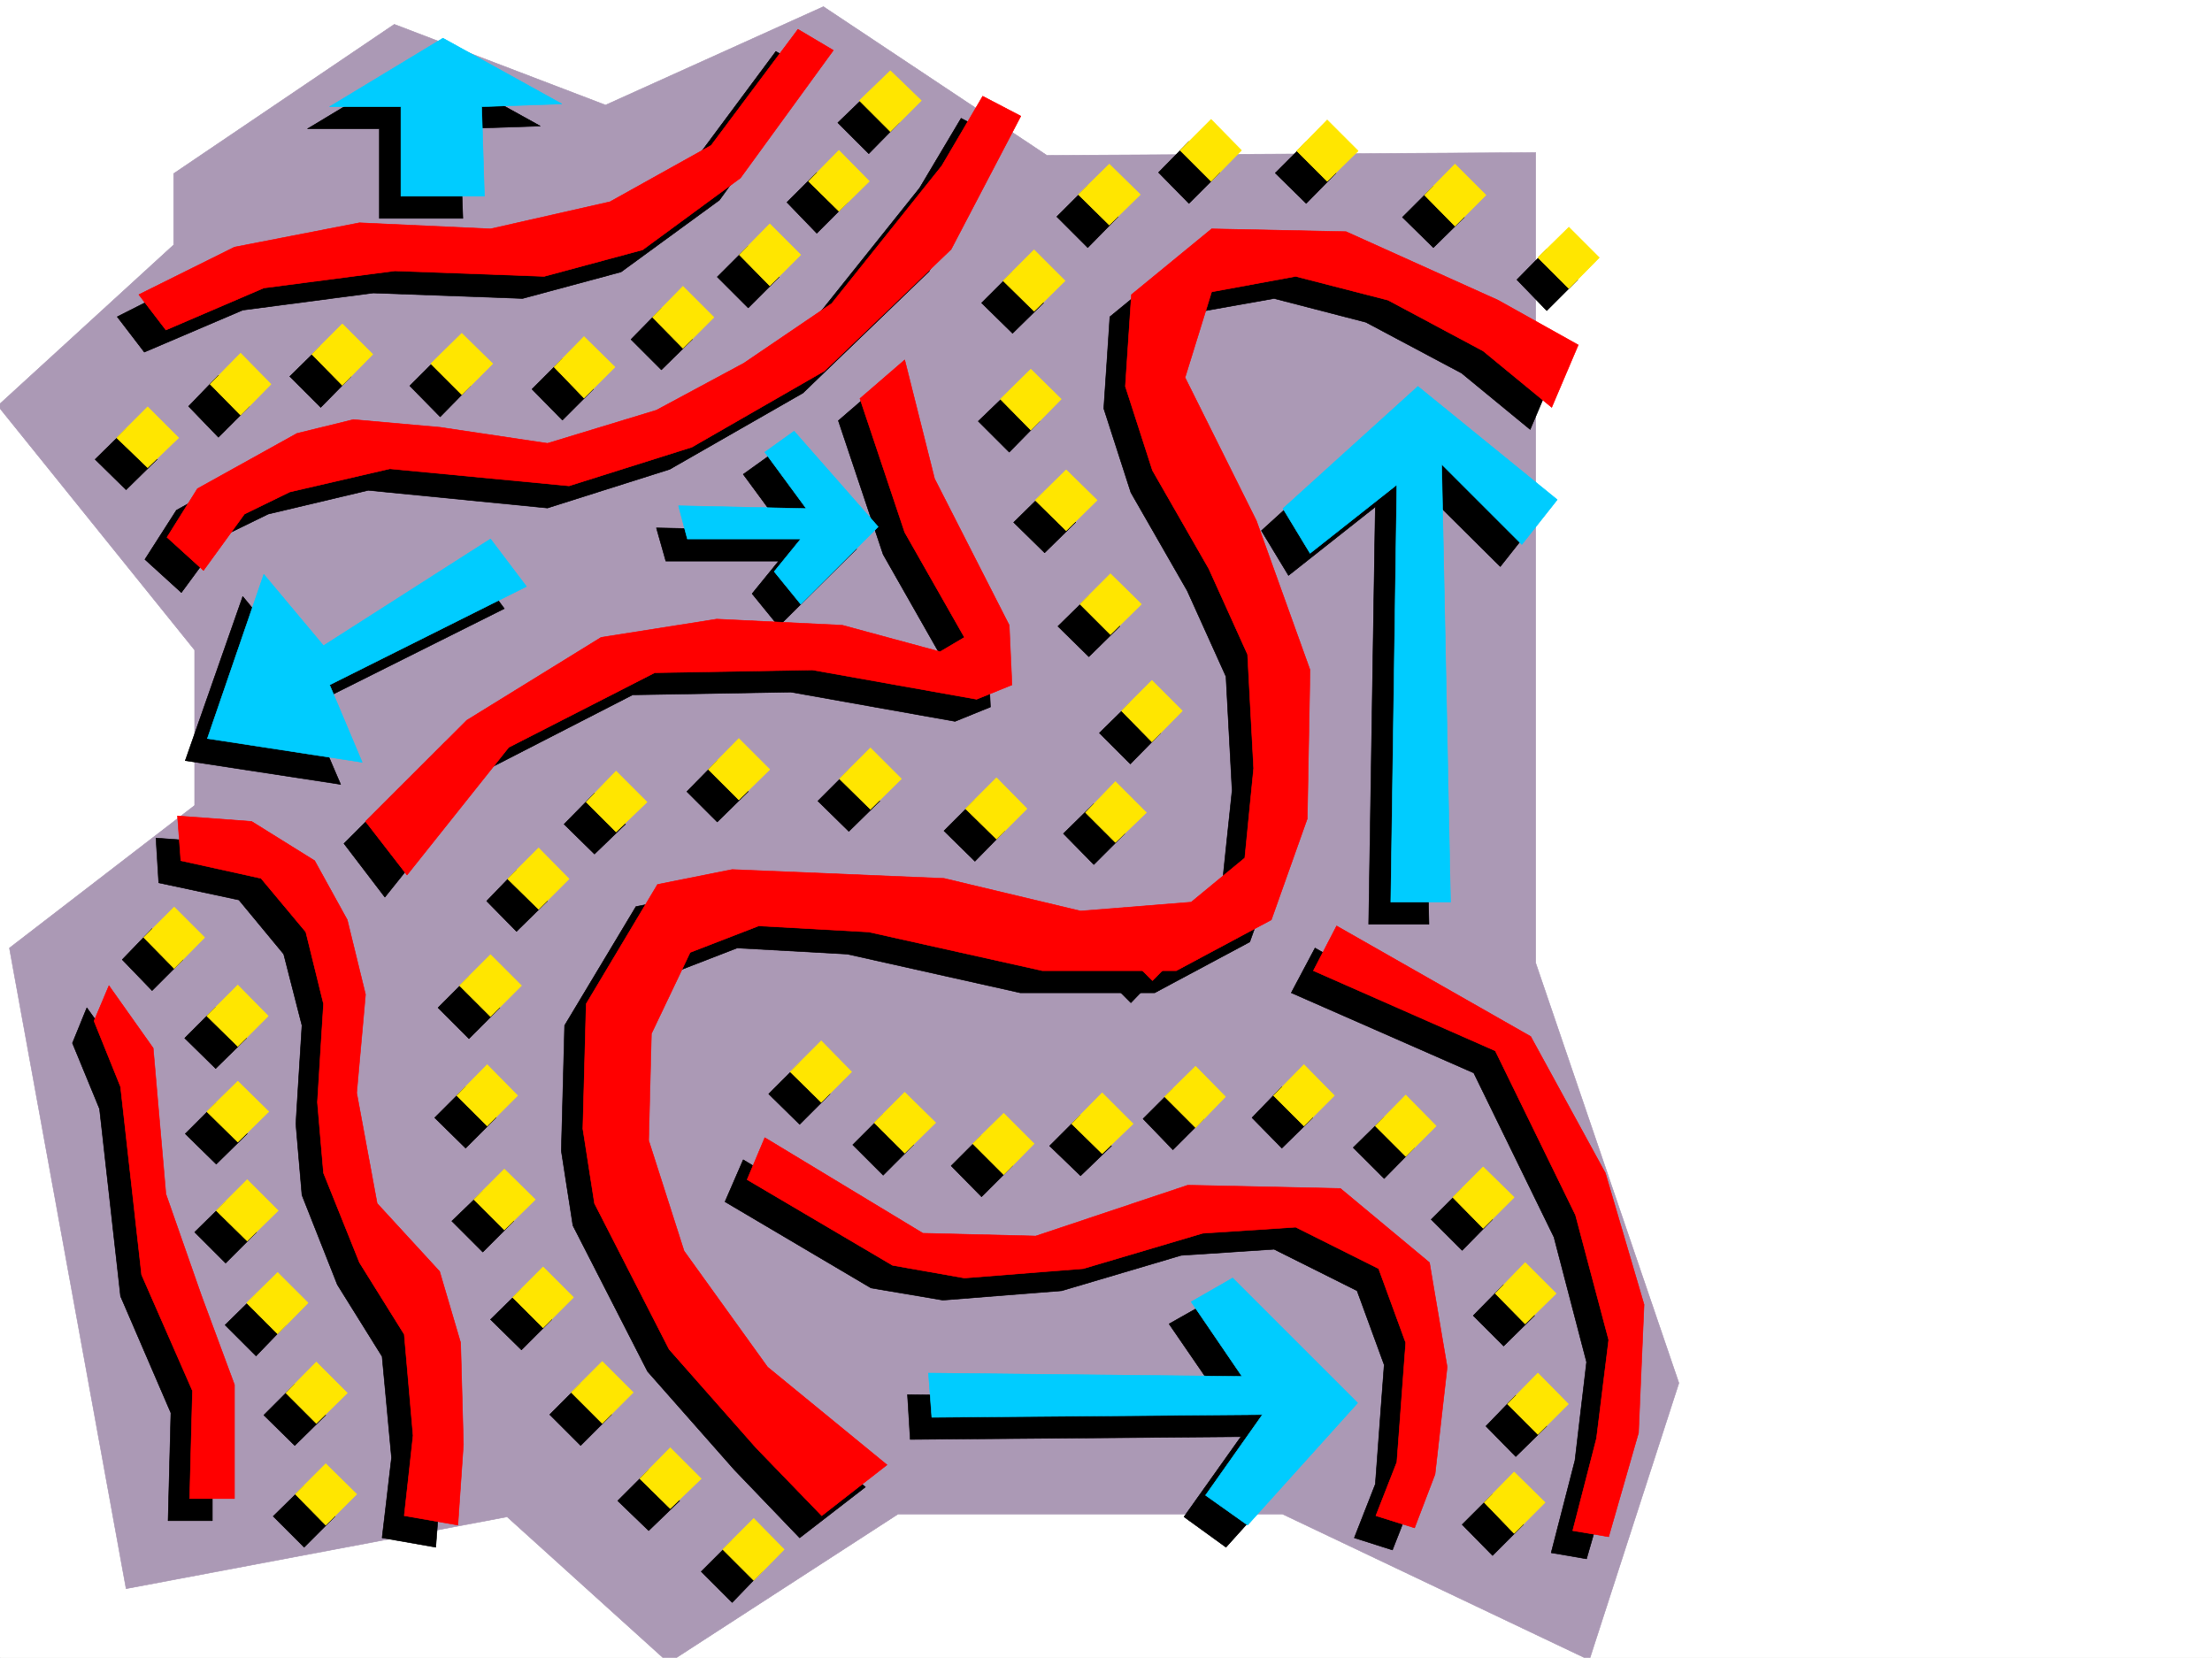
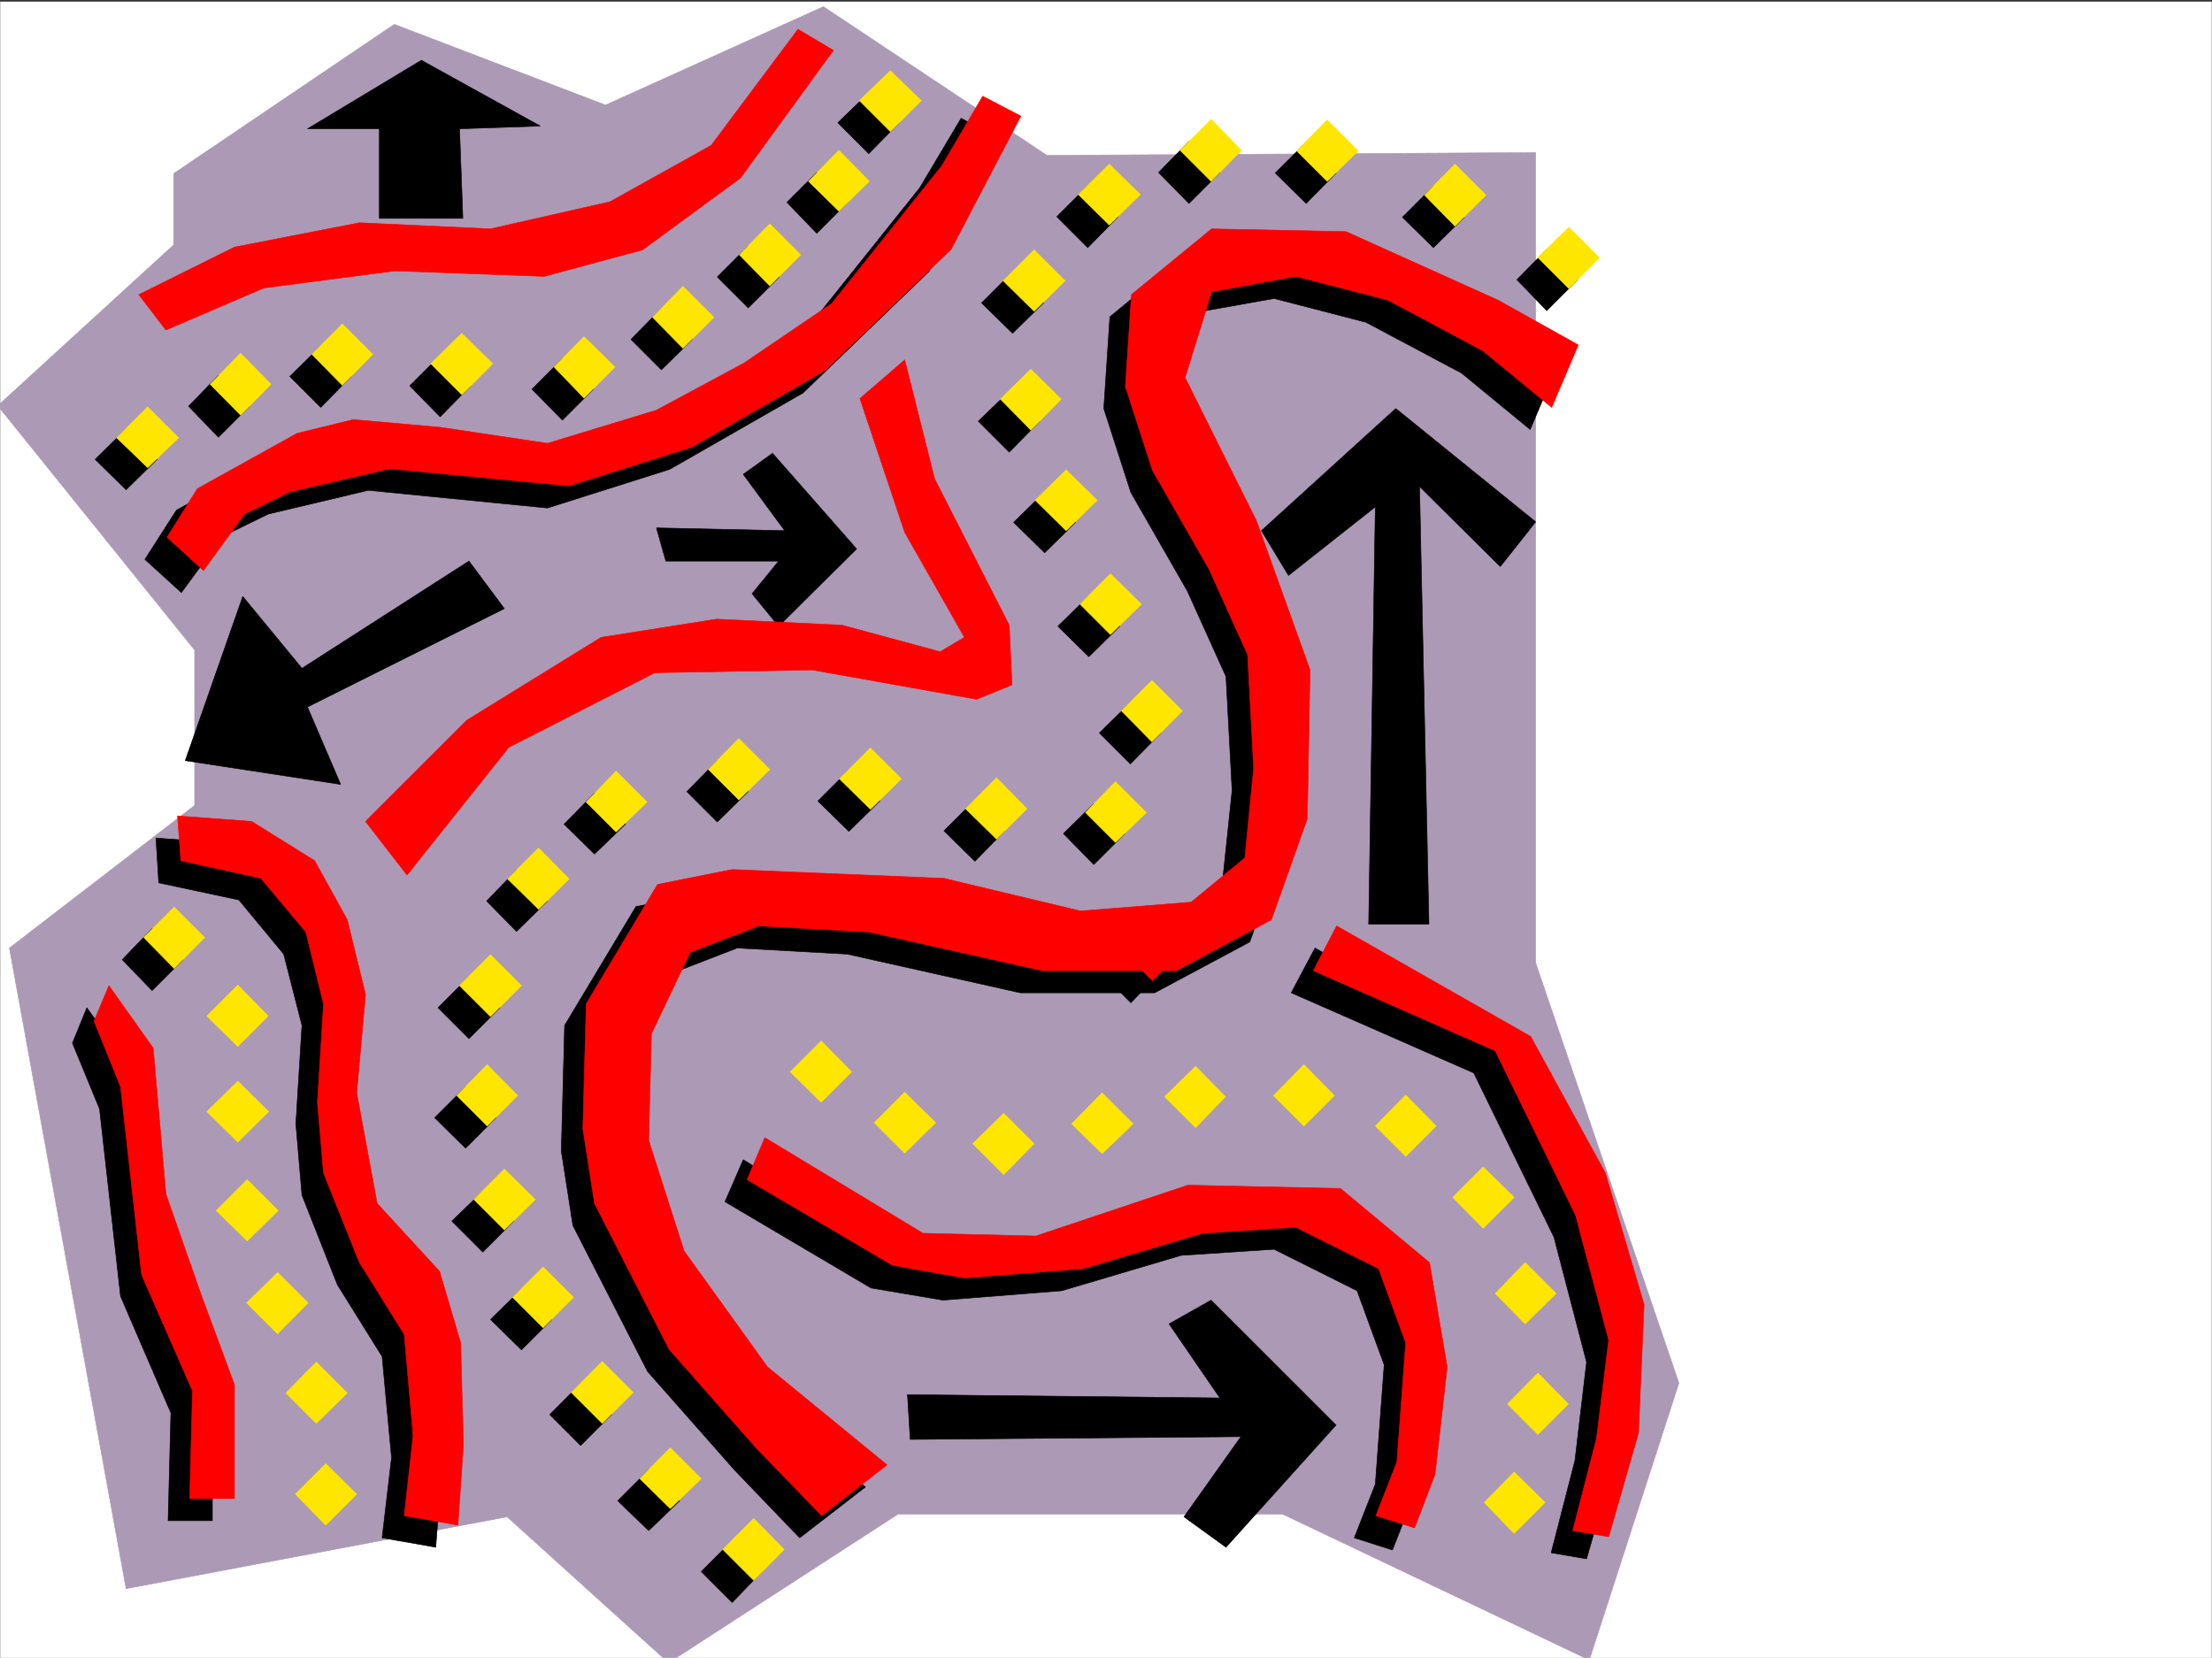
<svg xmlns="http://www.w3.org/2000/svg" width="2997.016" height="2246.297">
  <rect width="100%" height="100%" fill="#333333" stroke="none" />
  <defs>
    <clipPath id="a">
      <path d="M0 0h2997v2244.137H0Zm0 0" />
    </clipPath>
    <clipPath id="b">
      <path d="M0 6h2275v2238.137H0Zm0 0" />
    </clipPath>
    <clipPath id="c">
      <path d="M0 6h2276v2238.137H0Zm0 0" />
    </clipPath>
  </defs>
-   <path fill="#fff" d="M0 2246.297h2997.016V0H0Zm0 0" />
  <g clip-path="url(#a)" transform="translate(0 2.16)">
    <path fill="#fff" fill-rule="evenodd" stroke="#fff" stroke-linecap="square" stroke-linejoin="bevel" stroke-miterlimit="10" stroke-width=".743" d="M.742 2244.137h2995.531V-2.16H.743Zm0 0" />
  </g>
  <g clip-path="url(#b)" transform="translate(0 2.16)">
    <path fill="#ab99b5" fill-rule="evenodd" d="M235.266 233.027v96.618L-3.012 547.625 263.73 878.684v210.476L12.746 1282.39l158.082 868.102 516.238-97.36 218.762 197.727 310.965-201.48h520.734l415.829 197.726 121.363-375.242-194.051-569.258V204.562l-662.316 3.754L1115.64 6.832 820.434 140.164 534.223 30.801Zm0 0" />
  </g>
  <g clip-path="url(#c)" transform="translate(0 2.16)">
    <path fill="none" stroke="#ab99b5" stroke-linecap="square" stroke-linejoin="bevel" stroke-miterlimit="10" stroke-width=".743" d="M235.266 233.027v96.618L-3.012 547.625 263.73 878.684v210.476L12.746 1282.39l158.082 868.102 516.238-97.36 218.762 197.727 310.965-201.48h520.734l415.828 197.726 121.364-375.242-194.051-569.258V204.563l-662.316 3.753L1115.64 6.832 820.434 140.164 534.223 30.801zm0 0" />
  </g>
  <path fill-rule="evenodd" stroke="#000" stroke-linecap="square" stroke-linejoin="bevel" stroke-miterlimit="10" stroke-width=".743" d="m2000.512 436.668-206.055-92.863-182.05-3.75-108.66 89.144-8.25 124.34 36.714 113.82 76.441 133.332 52.434 116.086 8.25 154.329-12.746 121.328-72.649 59.902-149.129 12-185.8-44.926-286.215-11.258-101.149 20.215-96.656 161.051-4.496 170.008 15.719 101.152 101.148 197.727 117.653 133.332 88.406 92.12 89.148-68.894-161.836-132.59-113.117-157.296-48.719-149.793 3.754-145.336 53.176-109.325 92.942-35.972 149.09 8.25 234.519 52.433h182.05l128.876-68.933 48.718-137.043 3.754-201.485-72.687-202.222-96.656-194.016 35.972-116.832 113.86-20.254 124.375 32.219 129.617 68.934 92.941 76.363 35.934-84.613zM196.32 757.992l42.7-66.664 134.855-74.879 74.172-17.984 119.137 10.48 145.375 21.739 147.601-45.707 118.356-62.914 118.394-80.899L1246 254.66l56.188-94.39 50.945 26.98-94.387 180.523-170.828 164.77-180.563 103.379-165.59 52.433-242.769-23.968-135.601 32.18-61.465 29.988-56.188 76.402zm0 0" />
  <path fill-rule="evenodd" stroke="#000" stroke-linecap="square" stroke-linejoin="bevel" stroke-miterlimit="10" stroke-width=".743" d="m982.27 1628.36 197.808 116.831 97.399 16.5 161.09-12.75 161.835-47.933 125.864-8.25 112.41 56.183 36.715 100.372-12 161.796-28.465 72.649 51.687 16.46 28.465-72.648 16.5-145.297-23.969-141.582-121.402-100.367-206.02-4.496-206.058 68.934-153.582-3.754-213.567-129.578zm-770.973-492.856 100.41 7.508 85.39 53.176 44.223 80.113 24.711 101.113-12.746 133.332 28.465 149.832 84.691 92.117 28.465 96.617 3.754 137.829-8.25 109.363-72.687-12.746 12.746-108.621-12.746-137.047-60.684-97.399-47.937-121.324-8.25-96.617 8.25-133.332-24.75-96.617-60.684-73.39-108.617-23.224zm-40.469-471.859 41.953-41.211-41.953-41.211-41.953 41.21Zm125.122-71.161 41.952-41.957-41.953-41.953-40.469 41.953zm138.609-40.468 41.21-41.957-41.21-41.172-41.957 41.172zm161.831 12.746 41.215-41.957-41.214-41.172-41.211 41.172zm165.59 4.496 41.954-41.953-41.954-41.215-41.21 41.215zm134.114-68.153 41.953-41.21-41.953-41.954-41.211 41.954zm117.652-83.91 41.953-41.953-41.953-41.914-41.953 41.914zm92.902-101.109 41.954-41.957-41.954-40.43-40.468 40.43zm70.418-107.879 41.211-41.914-41.21-40.469-41.954 40.469zM992.008 2171.379l40.465-41.953-40.465-41.914-41.957 41.914zM878.89 2074.02l41.954-40.47-41.953-41.913-41.957 41.914zm-92.16-115.344 41.954-41.953-41.954-41.957-41.953 41.957zm-80.195-129.578 41.215-41.211-41.215-41.172-41.953 41.172zm-52.43-132.586 41.954-41.957-41.954-40.43-41.957 40.43zm-23.226-140.801 41.21-41.211-41.21-41.953-41.953 41.953zm4.496-148.305 41.953-41.957-41.953-41.953-41.953 41.953zm64.438-145.336 41.953-41.172-41.953-41.957-40.47 41.957zm105.647-104.828 41.954-40.469-41.953-41.953-41.211 41.953zm166.333-43.48 41.953-41.172-41.953-41.953-41.215 41.953zm178.293 12.75 41.996-41.172-41.996-41.957-41.953 41.957zm170.828 40.468 40.469-41.214-40.469-41.954-41.953 41.954zm161.094 4.496L1524 1129.52l-41.992-40.468-41.211 40.469zm49.461-136.343 41.21-41.953-41.21-41.172-41.953 41.172zm-56.188-145.293 41.957-41.215-41.957-41.172-41.953 41.172zM1415.344 749l41.953-41.172-41.953-41.21-41.957 41.21zm-47.938-136.305 41.172-41.953-41.172-40.43-41.996 40.43zm4.496-161.05 41.953-41.172-41.953-41.953-41.992 41.953zm101.895-116.09 41.21-41.953-41.21-41.915-41.953 41.915zm137.086-59.899 41.953-41.957-41.953-41.953-41.215 41.953zm158.863 0 40.465-41.21-40.465-41.958-41.957 41.957zm172.313 59.899 41.953-41.211-41.953-41.914-41.953 41.914zm153.625 85.395 41.953-41.954-41.953-41.172-40.47 41.172zM206.059 1342.227l41.953-41.958-41.953-41.914-40.47 41.914zm1326.151 16.5 40.47-41.958-40.47-41.21-41.952 41.21zm0 0" />
-   <path fill-rule="evenodd" stroke="#000" stroke-linecap="square" stroke-linejoin="bevel" stroke-miterlimit="10" stroke-width=".743" d="m292.195 1447.836 41.953-41.176-41.953-41.953-41.957 41.953zm.782 129.574 41.953-41.172-41.953-41.953-41.993 41.953zm12.707 134.074 41.953-41.953-41.953-41.172-41.954 41.172zm41.211 125.825 40.468-41.914-40.468-41.211-41.954 41.21zm52.472 121.367 41.953-41.211-41.953-41.953-41.953 41.953zm12.707 137.828 41.953-41.957-41.953-41.211-41.953 41.21zm671.348-573.012 41.21-41.21-41.21-41.915-41.953 41.914zm113.156 68.895 41.172-41.172-41.172-41.211-41.21 41.21zm133.332 29.207 41.992-41.914-41.992-41.211-41.215 41.21zm134.149-28.426 41.957-40.469-41.957-41.953-41.993 41.953zm125.121-35.227 41.953-41.957-41.953-40.43-40.47 40.43zm147.601-2.23 41.957-41.211-41.957-41.953-40.468 41.953zm138.609 41.172 41.215-41.914-41.214-41.211-41.954 41.21zm105.65 97.398 41.214-41.953-41.215-41.957-41.953 41.957zm56.187 129.579 41.953-41.211-41.953-41.958-41.211 41.957zm16.461 149.792 41.996-41.21-41.997-41.919-40.43 41.918zm-31.434 134.075 41.953-41.957-41.953-41.172-41.215 41.171zM195.54 477.137l133.37-56.93 176.848-23.223 202.304 7.465 133.333-35.93 133.367-97.359 125.16-173.058-48.719-28.426-116.871 157.261-137.121 76.403-161.836 36.715-178.336-8.25L287.7 364.02 158.824 429.2zm1001.038 40.429 40.43 161.055L1338.16 877.09l3.75 80.898-47.933 19.473-222.559-39.688-214.27 3.754-197.062 101.114-138.61 173.02-55.445-72.65 137.125-137.085L784.465 893.59 941.8 868.84l170.086 8.25 133.37 35.973 32.22-19.473-80.899-142.324L1135.855 570Zm0 0" />
  <path fill-rule="evenodd" stroke="#000" stroke-linecap="square" stroke-linejoin="bevel" stroke-miterlimit="10" stroke-width=".743" d="m1749.492 1345.234 247.266 108.582 108.66 222.48 44.184 169.263-15.72 133.332-32.218 125.082 47.938 8.25 40.468-140.84 8.25-173.762-52.472-178.254-101.153-185.023-262.988-149.793zm-1631.84 20.216 60.684 84.652 17.203 197.73 47.977 137.082 44.183 121.328v154.29h-59.941l3.754-146.04-68.192-158.043-28.465-253.914-36.714-89.148zm517.723-605.188L409.102 905.555l-80.192-97.36-77.926 222.442 210.551 32.218-44.965-104.867L683.313 824.66Zm253.992-44.965 173.84 3.754-56.227-76.403 39.727-28.464 113.898 129.578-105.648 104.863-35.973-44.18 35.973-44.183H902.113ZM1891.11 553.54l-182.047 165.51 36.714 60.68 117.614-92.898-8.997 565.504h81.68l-12.746-593.188L2032.73 767.73l47.938-60.644zm-661.57 1336.202 423.296 4.496-68.895-100.37 56.93-32.177 169.34 169.262-149.125 165.55-56.93-41.21 77.184-108.621-448.086 3.754zM570.938 81.64 416.57 174.505h97.399V295.87h113.156l-4.496-121.367 109.402-3.715zm0 0" />
  <path fill="red" fill-rule="evenodd" stroke="red" stroke-linecap="square" stroke-linejoin="bevel" stroke-miterlimit="10" stroke-width=".743" d="m2029.719 406.719-206.016-92.864-182.09-3.753-108.66 89.109-8.21 124.34 36.714 113.86 76.402 133.327 52.473 116.09 8.211 154.29-11.965 121.363-72.687 59.902-149.832 12.004-185.098-44.223-286.953-11.965-101.153 20.215-96.656 161.797-4.496 169.266 15.758 101.109 101.152 197.77 117.61 133.292 89.148 92.157 88.445-68.934-161.836-132.547-113.152-157.3-47.937-149.793 3.714-144.59 52.473-110.106 92.899-35.933 149.09 8.25 235.265 52.433h181.344l128.875-68.933 48.68-137.047 3.753-201.52-72.687-202.226-96.656-193.973 35.972-116.09 113.899-20.996 125.12 32.219 128.872 68.894 92.902 76.403 35.973-84.614zM226.273 728.043l41.211-65.922 134.856-74.879 76.441-18.726 117.61 10.476 145.375 21.703 147.601-44.93 118.395-63.652 119.101-80.898 149.125-186.508 55.446-94.387 51.691 26.98-94.43 180.524-171.57 164.766-179.82 103.344-166.332 52.433-242.73-23.187-135.641 31.437-61.426 29.95-55.442 76.402zm0 0" />
  <path fill="red" fill-rule="evenodd" stroke="red" stroke-linecap="square" stroke-linejoin="bevel" stroke-miterlimit="10" stroke-width=".743" d="m1012.262 1598.406 197.023 116.09 97.399 17.203 161.09-12.707 161.835-47.937 125.903-8.25 112.375 56.187 36.715 100.371-12.004 161.793-28.465 72.649 52.473 16.46 27.718-72.644 16.461-145.297-23.965-141.582-120.625-100.37-206.8-4.497-206.055 68.934-152.844-3.754-214.27-129.575zM240.504 1105.55l100.41 7.47 85.395 53.175 44.222 80.157 24.711 101.113-11.965 133.332 27.72 149.789 84.651 92.16 28.465 96.617 3.754 137.828-7.469 109.32-72.687-12.706 11.965-108.618-11.965-137.085-60.68-97.36-48.719-121.328-8.25-95.871 8.25-133.332-23.968-97.36-60.684-72.687L245 1166.195Zm0 0" />
  <path fill="#ffe600" fill-rule="evenodd" stroke="#ffe600" stroke-linecap="square" stroke-linejoin="bevel" stroke-miterlimit="10" stroke-width=".743" d="m200.035 633.656 41.953-40.43-41.953-41.956-41.953 41.957zm125.903-71.164 41.21-41.914-41.21-41.953-41.211 41.953zm137.867-40.429 41.21-41.954-41.21-41.171-41.211 41.171zm161.835 12.746 41.954-41.954-41.953-41.21-41.957 41.21zm165.587 4.496 41.957-41.953-41.957-41.211-40.47 41.21zM925.34 471.86l41.953-41.915-41.953-41.957-41.211 41.957zm117.613-84.614 41.953-41.953-41.953-41.953-41.21 41.953zm93.684-101.113 41.172-40.469-41.172-41.914-41.211 41.914zm69.676-107.875 41.953-41.953-41.954-40.43-41.953 40.43zM1021.215 2141.43l41.21-41.953-41.21-41.957-41.957 41.957zm-113.117-97.36 41.953-40.468-41.953-41.954-41.211 41.954zm-92.16-115.343 41.957-41.958-41.957-41.953-41.954 41.953zm-80.153-129.579 41.211-41.21-41.21-41.211-41.212 41.21zm-52.472-132.589 41.953-41.211-41.953-41.172-41.211 41.172zm-23.227-140.836 41.21-41.172-41.21-41.957-41.211 41.957zm4.496-148.309 41.953-41.914-41.953-41.953-41.953 41.953Zm65.18-145.293 41.21-41.176-41.21-41.953-41.953 41.953zm104.906-104.867 41.953-40.43-41.953-41.953-40.469 41.953zM1001 1083.813l41.953-41.172-41.953-41.954-41.21 41.954zm178.336 12.746 41.953-41.211-41.953-41.914-41.957 41.914zm170.824 40.429 41.215-41.172-41.215-41.953-41.953 41.953zm161.094 4.496 41.953-40.43-41.953-41.952-40.469 41.953zm49.422-136.3 41.21-41.954-41.21-41.214-41.172 41.214zm-56.188-145.336 41.957-41.172-41.957-41.211-41.21 41.21zM1444.55 719.05l41.954-41.214-41.953-41.172-41.957 41.172zm-47.937-136.304 41.211-41.953-41.21-40.469-41.212 40.469zm4.497-161.051 41.953-41.215-41.954-41.914-41.953 41.914zm101.894-116.832 41.953-41.21-41.953-41.212-41.953 41.211zm137.867-59.199 41.211-41.914-41.21-41.953-41.954 41.953zm157.34 0 41.953-41.172-41.953-41.953-41.215 41.953zm173.094 60.684 41.953-41.953-41.953-41.954-41.211 41.954zM2125.633 391l41.21-41.953-41.21-41.211-41.953 41.21zM236.008 1312.274l41.21-41.954-41.21-41.172-41.211 41.172zm0 0" />
  <path fill="red" fill-rule="evenodd" stroke="red" stroke-linecap="square" stroke-linejoin="bevel" stroke-miterlimit="10" stroke-width=".743" d="m1561.457 1328.734 41.211-41.914-41.211-41.21-41.953 41.21zm0 0" />
  <path fill="#ffe600" fill-rule="evenodd" stroke="#ffe600" stroke-linecap="square" stroke-linejoin="bevel" stroke-miterlimit="10" stroke-width=".743" d="m322.184 1417.883 41.21-41.211-41.21-41.914-41.954 41.914zm0 129.577 41.953-41.21-41.953-41.172-41.954 41.172zm12.746 134.075 41.957-41.21-41.957-41.919-41.953 41.918zm41.21 125.825 41.212-41.958-41.211-41.172-41.993 41.172zm52.434 121.367 41.957-41.215-41.957-41.953-41.21 41.953zm12.746 137.785 41.957-41.914-41.957-41.211-41.21 41.21zm671.309-572.969 41.21-41.211-41.21-41.957-41.953 41.957zm113.156 68.895 41.953-41.172-41.953-41.215-41.21 41.215zm134.113 29.207 41.211-41.954-41.21-41.175-41.954 41.175zm133.372-28.465 41.953-40.43-41.953-41.953-41.211 41.953zm126.605-35.192 40.469-41.953-40.469-41.172-41.957 41.172zm146.859-2.265 41.211-41.172-41.21-41.957-41.212 41.957zm137.867 41.211 41.211-41.211-41.21-41.918-41.211 41.918zm104.903 97.359 41.957-41.918-41.957-41.21-41.211 41.21zm56.93 129.574 41.957-41.172-41.957-41.953-40.47 41.953zm17.246 149.833 41.21-41.212-41.21-41.953-41.215 41.953zm-32.219 134.073 41.953-41.953-41.953-41.21-40.469 41.21zm0 0" />
  <path fill="red" fill-rule="evenodd" stroke="red" stroke-linecap="square" stroke-linejoin="bevel" stroke-miterlimit="10" stroke-width=".743" d="m224.785 447.148 132.63-56.93 177.55-23.187L737.27 374.5l133.37-35.934 132.626-97.398 125.863-173.016-47.977-28.464-117.609 157.296-137.125 76.403-161.836 36.715-177.55-8.25-169.344 32.96-129.618 64.399Zm1001 40.469 40.469 161.012 101.152 198.512 3.715 80.898-47.937 19.473-222.52-39.727-213.562 3.754-197.809 101.113-137.828 173.016-56.223-72.648 137.121-137.043 182.09-112.375 156.594-24.711 170.047 8.25 132.629 35.933 32.96-19.472-80.898-142.286-60.683-181.265zm553.695 827.668 246.485 108.582 108.66 222.477 44.965 169.265-16.5 133.332-32.219 125.079 48.719 8.25 40.43-140.836 7.507-173.762-52.433-178.258-101.153-185.02-262.984-149.792zM147.602 1335.5l59.941 84.613 17.242 197.766 47.938 137.047 44.965 121.367v154.289h-60.684l3.754-146.078-68.934-157.262-28.504-254.695-35.933-89.11zm0 0" />
-   <path fill="#0cf" fill-rule="evenodd" stroke="#0cf" stroke-linecap="square" stroke-linejoin="bevel" stroke-miterlimit="10" stroke-width=".743" d="m664.582 730.27-226.27 144.593-80.898-96.656-76.441 222.48 209.77 32.22-44.18-104.868L713.3 794.707Zm254.738-44.926 173.094 3.754-56.187-76.403 39.687-28.465 113.898 129.579-104.906 104.867-35.968-44.184 35.968-44.222H931.324ZM1921.102 523.55l-182.833 165.548 36.715 60.644 117.614-92.863-8.211 565.504h80.898L1953.32 629.16l108.617 108.617 47.977-60.683zm-663.098 1336.985 424.82 4.496-68.933-101.113 56.187-32.219 169.344 169.305-149.09 165.508-56.969-40.43 77.184-109.36-448.047 3.755zM600.145 51.691l-153.582 92.864h96.652v121.324h113.117l-3.715-121.324 108.621-3.754zm0 0" />
</svg>